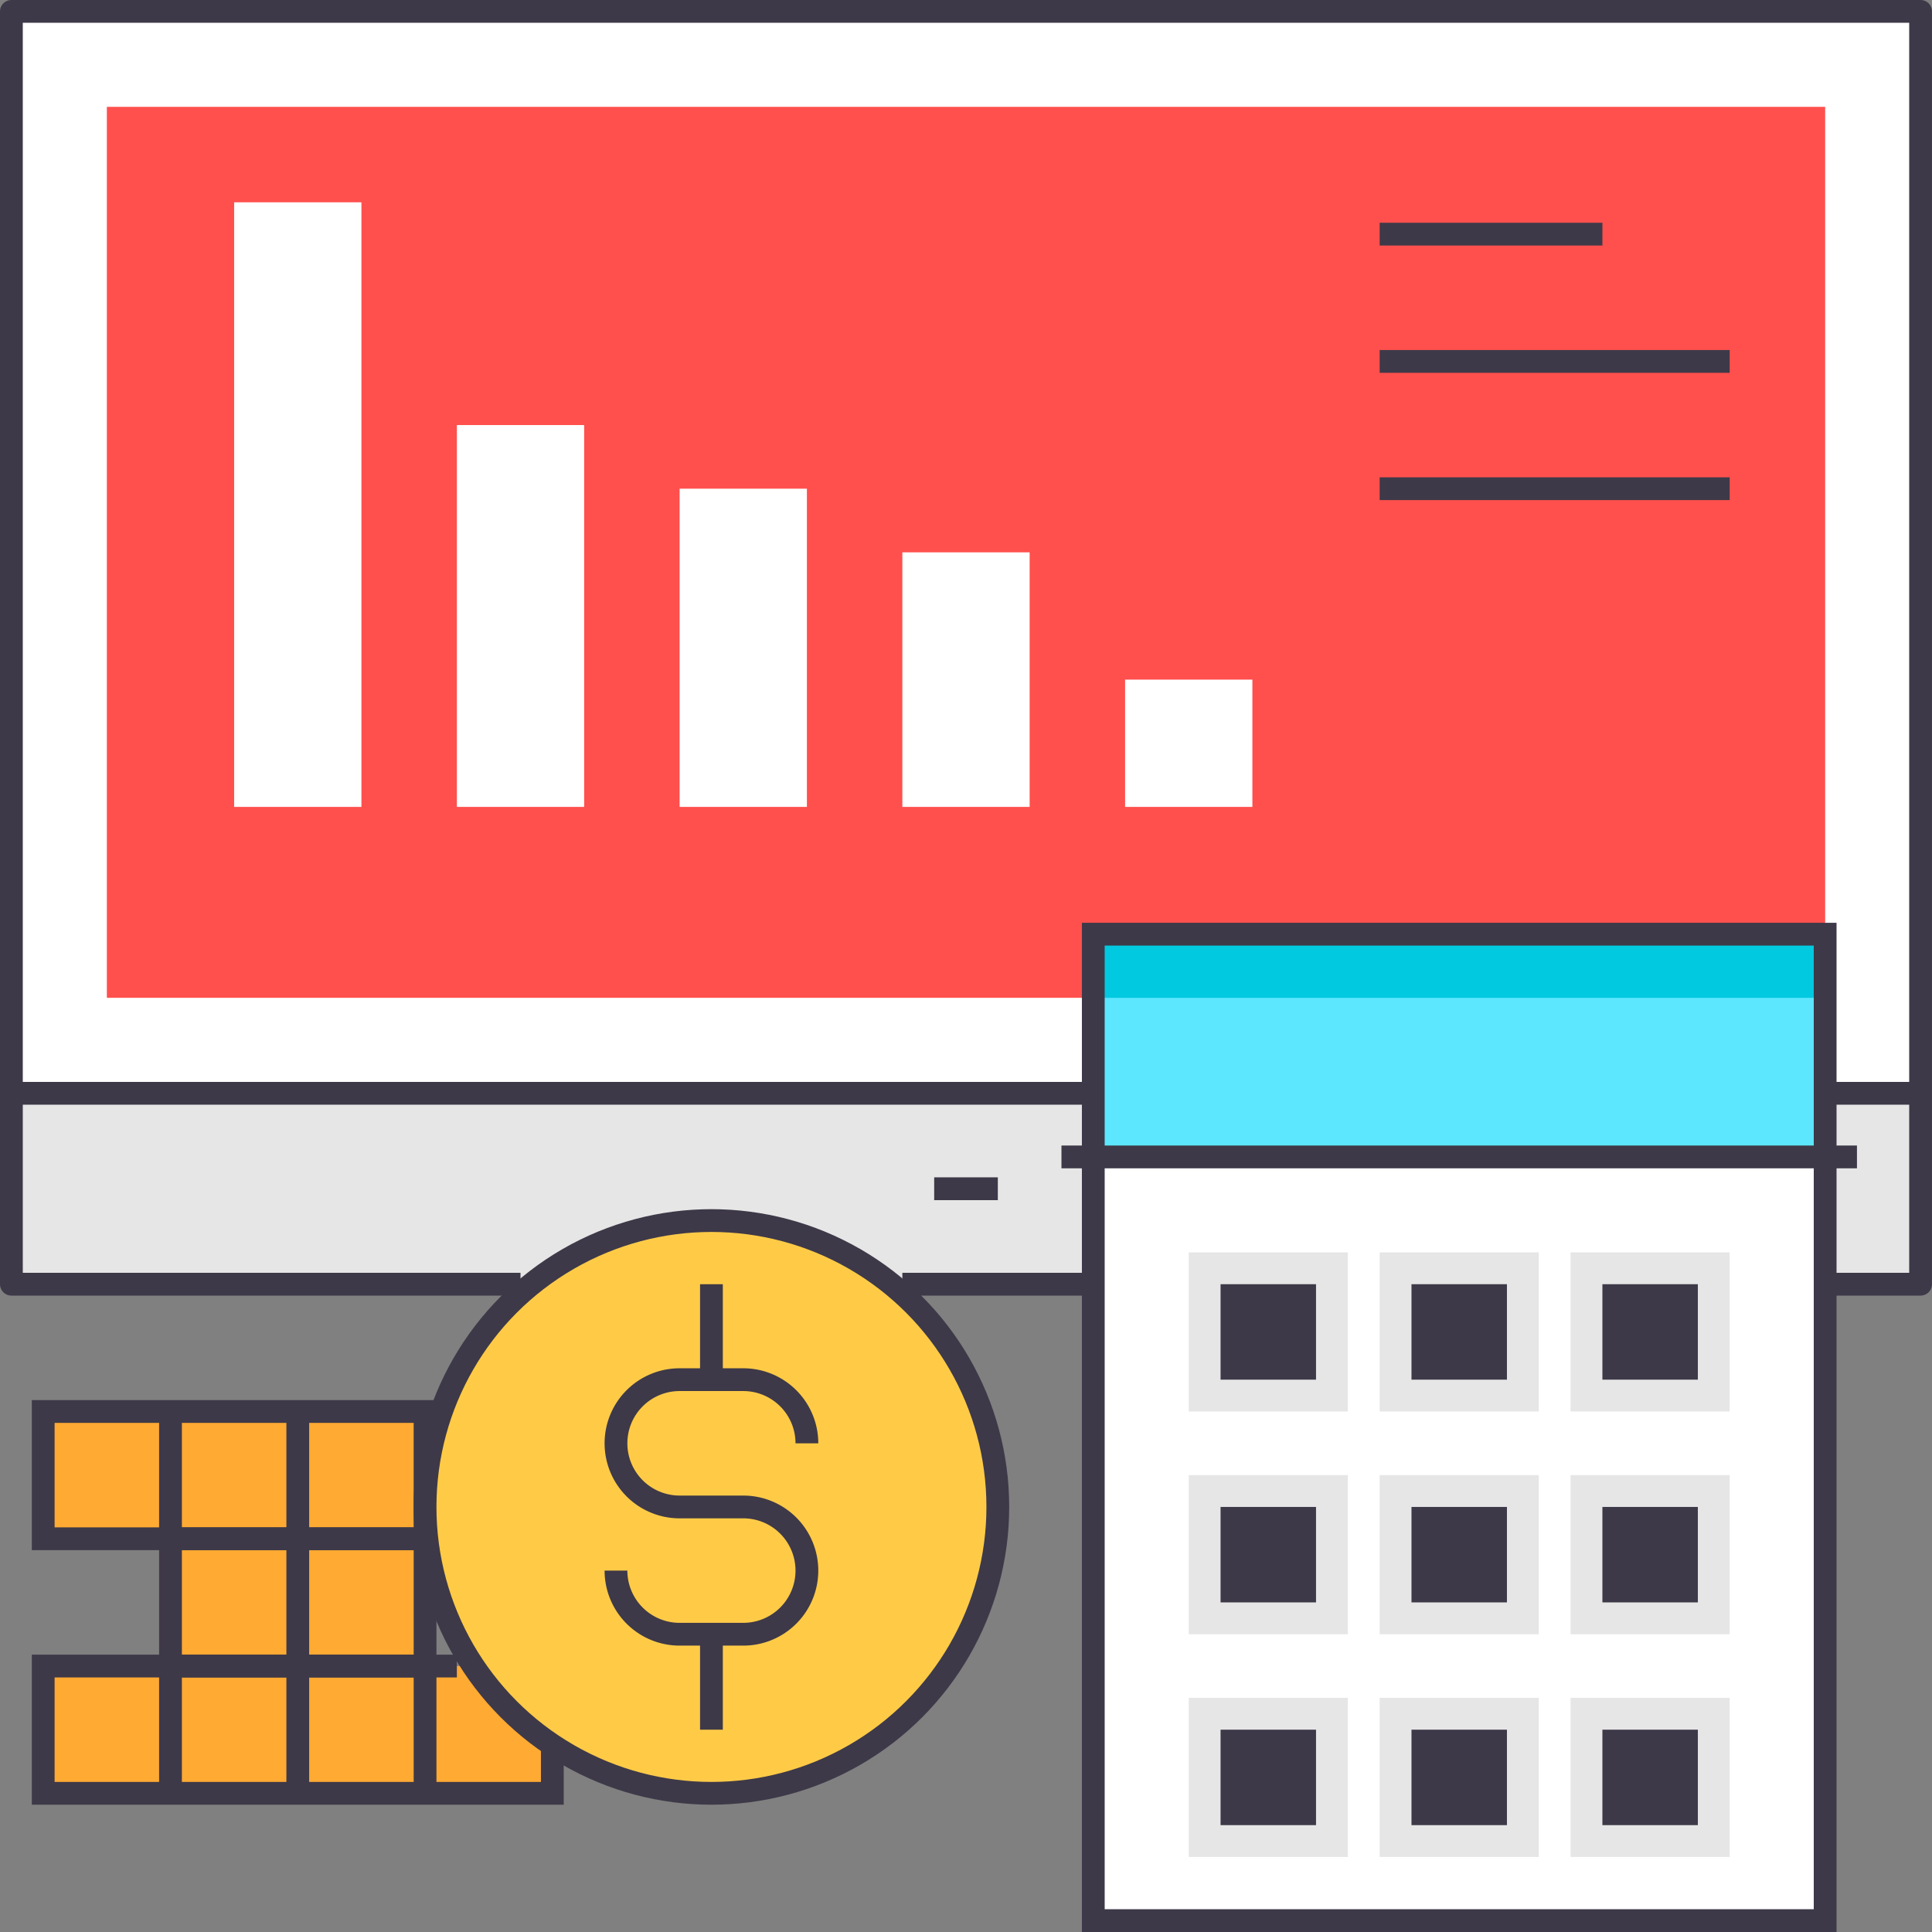
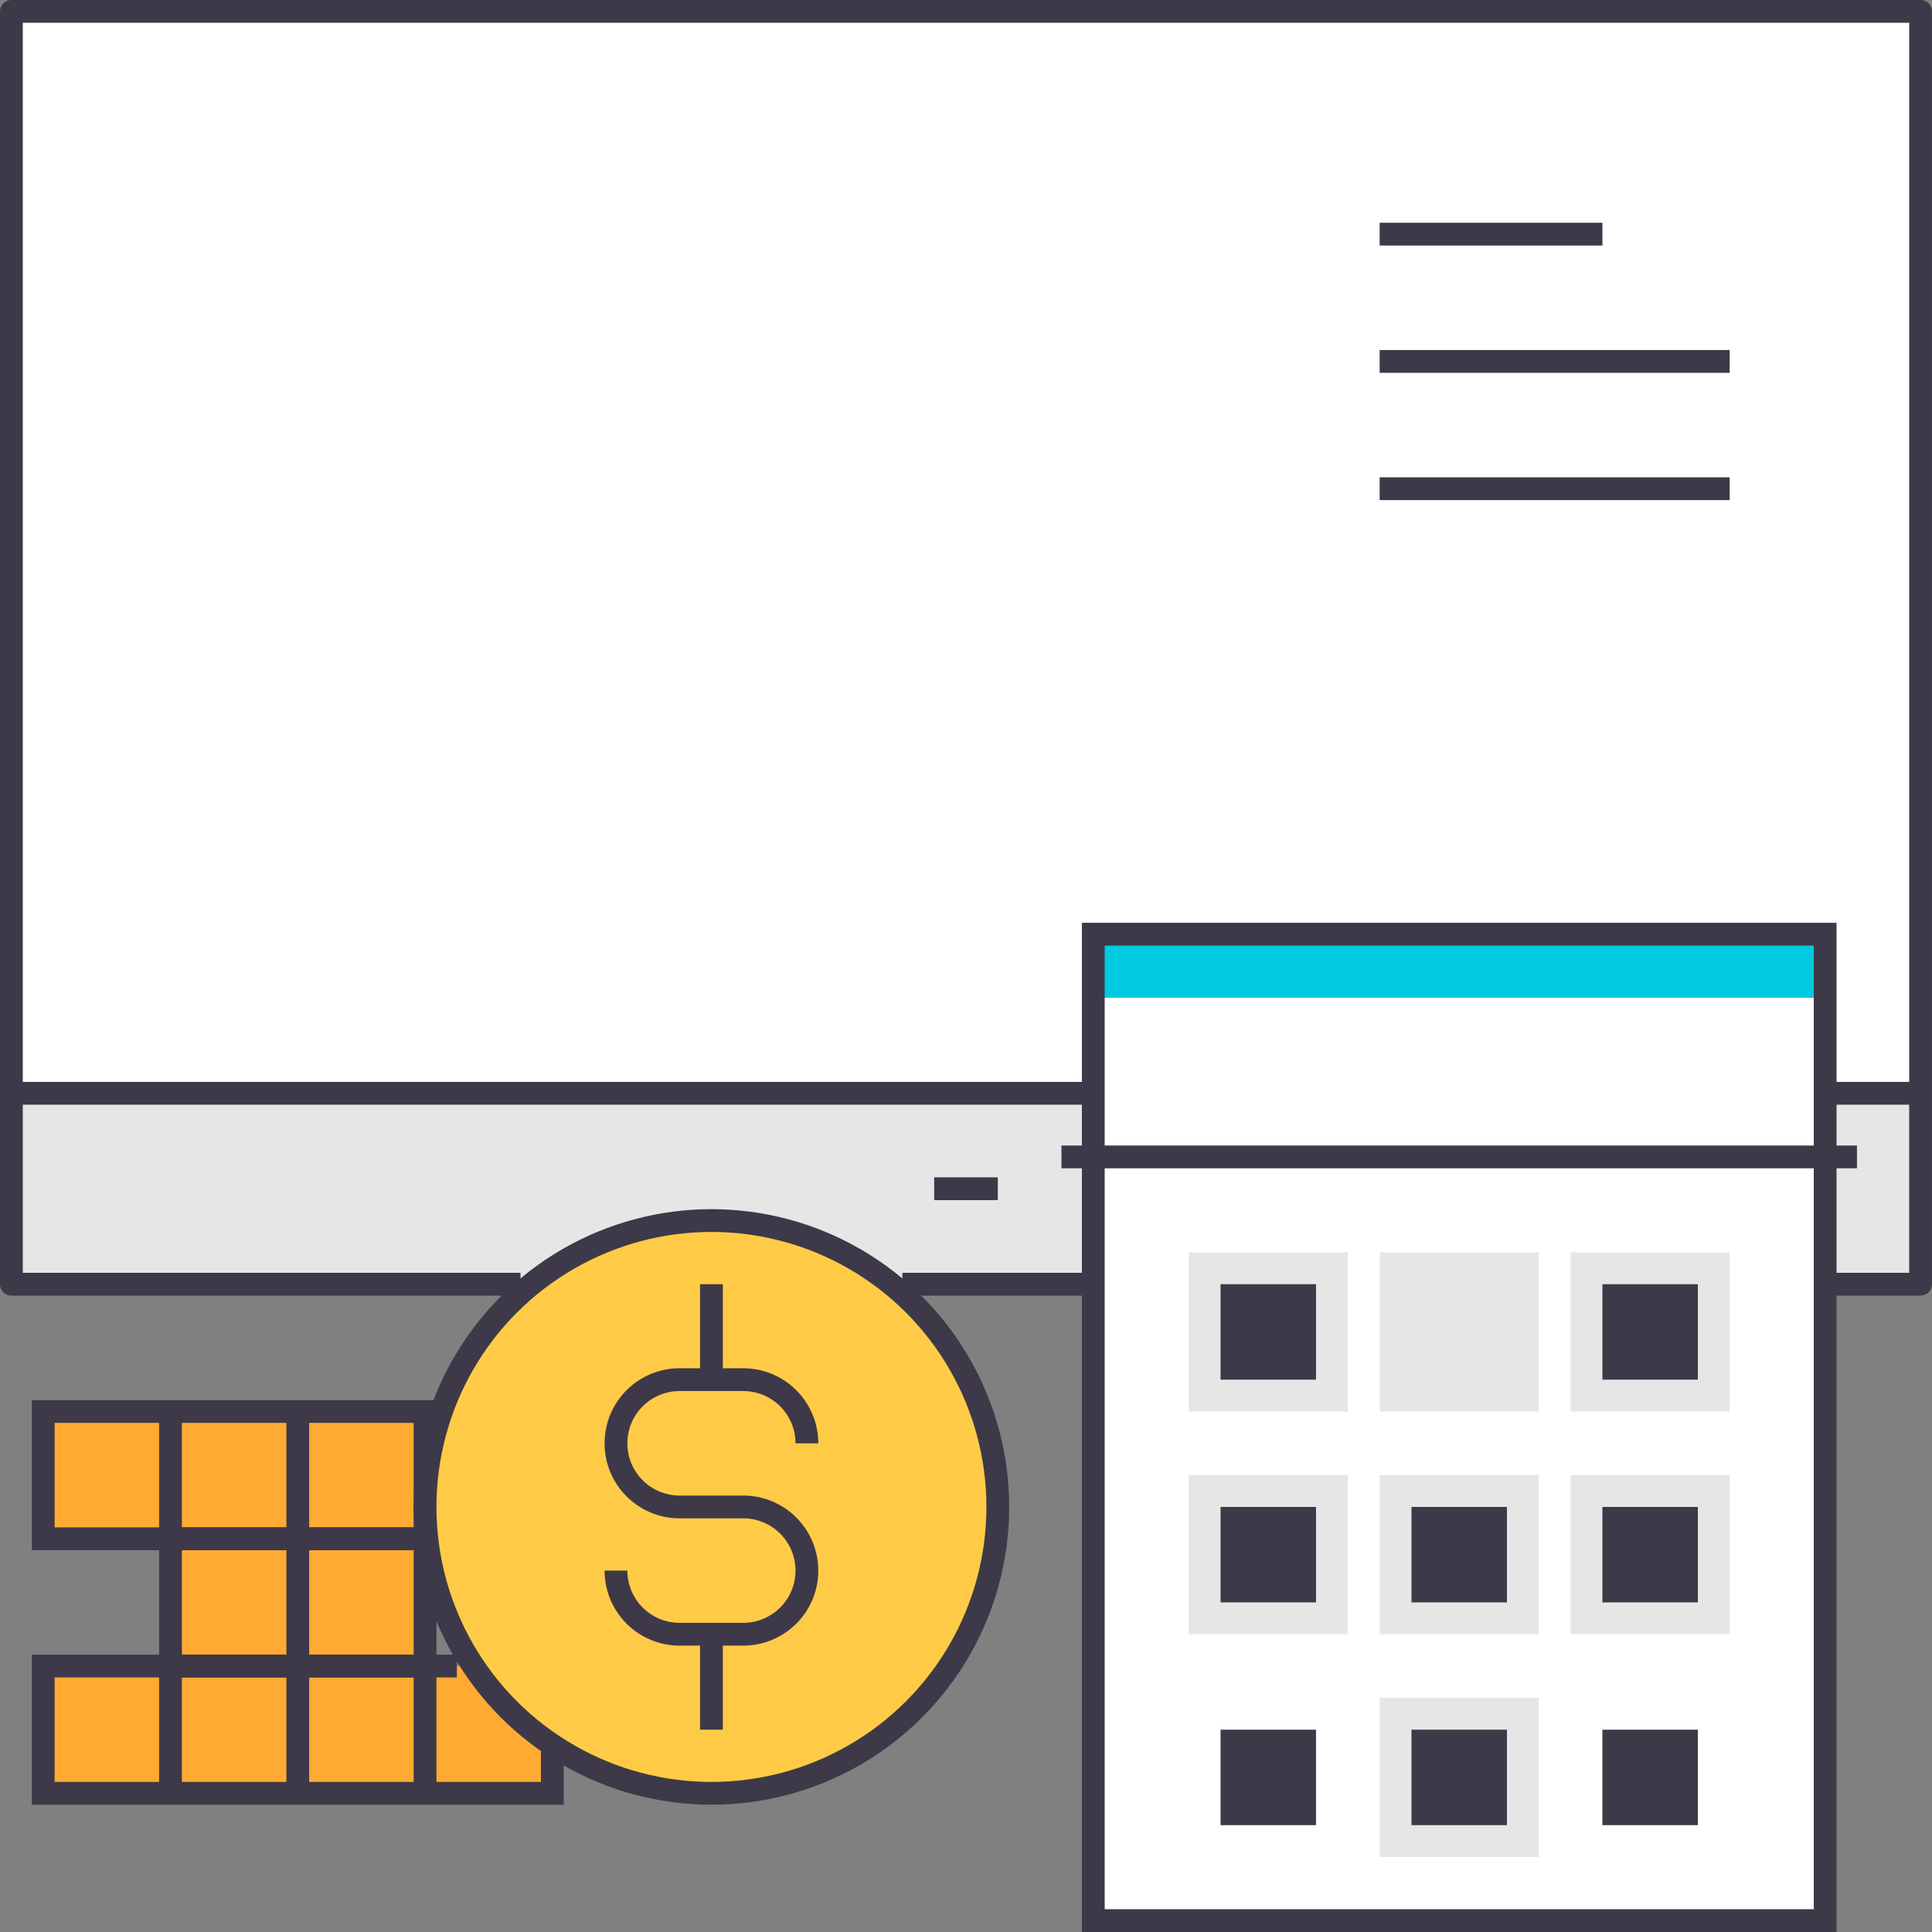
<svg xmlns="http://www.w3.org/2000/svg" viewBox="5811 1138 169.602 169.602">
  <rect x="5811" y="1138" width="169.602" height="169.602" fill="#808080" stroke="none" />
  <defs>
    <style>
      .cls-1 {
        fill: #fff;
      }

      .cls-2 {
        fill: #ff504d;
      }

      .cls-3 {
        fill: #e6e6e6;
      }

      .cls-4, .cls-7 {
        fill: none;
        stroke: #3e3948;
        stroke-width: 2px;
      }

      .cls-4 {
        stroke-linejoin: round;
      }

      .cls-5 {
        fill: #5ce7ff;
      }

      .cls-6 {
        fill: #00c9e0;
      }

      .cls-7 {
        stroke-miterlimit: 10;
      }

      .cls-8 {
        fill: #3e3948;
      }

      .cls-9 {
        fill: #fa3;
      }

      .cls-10 {
        fill: #ffcb47;
      }
    </style>
  </defs>
  <g id="monitor-coin-calculator-graph" transform="translate(5810 1137)">
    <rect id="Rectangle_689" data-name="Rectangle 689" class="cls-1" width="167.602" height="94.975" transform="translate(2 2)" />
-     <rect id="Rectangle_690" data-name="Rectangle 690" class="cls-2" width="150.842" height="78.214" transform="translate(10.38 10.38)" />
    <rect id="Rectangle_691" data-name="Rectangle 691" class="cls-3" width="167.602" height="16.76" transform="translate(2 96.975)" />
    <path id="Path_237" data-name="Path 237" class="cls-4" d="M46.694,113.735H2V2H169.6V113.735H80.214" transform="translate(0 0)" />
    <line id="Line_27" data-name="Line 27" class="cls-4" x2="167.602" transform="translate(2 96.975)" />
    <line id="Line_28" data-name="Line 28" class="cls-4" x2="5.587" transform="translate(83.008 105.355)" />
    <rect id="Rectangle_692" data-name="Rectangle 692" class="cls-1" width="64.247" height="86.594" transform="translate(96.975 83.008)" />
-     <rect id="Rectangle_693" data-name="Rectangle 693" class="cls-5" width="64.247" height="19.554" transform="translate(96.975 83.008)" />
    <rect id="Rectangle_694" data-name="Rectangle 694" class="cls-6" width="64.247" height="5.587" transform="translate(96.975 83.008)" />
    <rect id="Rectangle_695" data-name="Rectangle 695" class="cls-7" width="64.247" height="86.594" transform="translate(96.975 83.008)" />
    <line id="Line_29" data-name="Line 29" class="cls-7" x2="69.834" transform="translate(94.181 102.561)" />
    <rect id="Rectangle_696" data-name="Rectangle 696" class="cls-3" width="13.967" height="13.967" transform="translate(105.355 110.941)" />
    <rect id="Rectangle_697" data-name="Rectangle 697" class="cls-8" width="8.38" height="8.38" transform="translate(108.148 113.735)" />
    <rect id="Rectangle_698" data-name="Rectangle 698" class="cls-3" width="13.967" height="13.967" transform="translate(122.115 110.941)" />
-     <rect id="Rectangle_699" data-name="Rectangle 699" class="cls-8" width="8.38" height="8.38" transform="translate(124.908 113.735)" />
    <rect id="Rectangle_700" data-name="Rectangle 700" class="cls-3" width="13.967" height="13.967" transform="translate(138.875 110.941)" />
    <rect id="Rectangle_701" data-name="Rectangle 701" class="cls-8" width="8.38" height="8.38" transform="translate(141.668 113.735)" />
    <rect id="Rectangle_702" data-name="Rectangle 702" class="cls-3" width="13.967" height="13.967" transform="translate(105.355 130.495)" />
    <rect id="Rectangle_703" data-name="Rectangle 703" class="cls-8" width="8.38" height="8.38" transform="translate(108.148 133.288)" />
    <rect id="Rectangle_704" data-name="Rectangle 704" class="cls-3" width="13.967" height="13.967" transform="translate(122.115 130.495)" />
    <rect id="Rectangle_705" data-name="Rectangle 705" class="cls-8" width="8.38" height="8.38" transform="translate(124.908 133.288)" />
    <rect id="Rectangle_706" data-name="Rectangle 706" class="cls-3" width="13.967" height="13.967" transform="translate(138.875 130.495)" />
    <rect id="Rectangle_707" data-name="Rectangle 707" class="cls-8" width="8.38" height="8.38" transform="translate(141.668 133.288)" />
-     <rect id="Rectangle_708" data-name="Rectangle 708" class="cls-3" width="13.967" height="13.967" transform="translate(105.355 150.049)" />
    <rect id="Rectangle_709" data-name="Rectangle 709" class="cls-8" width="8.38" height="8.38" transform="translate(108.148 152.842)" />
    <rect id="Rectangle_710" data-name="Rectangle 710" class="cls-3" width="13.967" height="13.967" transform="translate(122.115 150.049)" />
    <rect id="Rectangle_711" data-name="Rectangle 711" class="cls-8" width="8.38" height="8.38" transform="translate(124.908 152.842)" />
-     <rect id="Rectangle_712" data-name="Rectangle 712" class="cls-3" width="13.967" height="13.967" transform="translate(138.875 150.049)" />
    <rect id="Rectangle_713" data-name="Rectangle 713" class="cls-8" width="8.38" height="8.38" transform="translate(141.668 152.842)" />
    <rect id="Rectangle_714" data-name="Rectangle 714" class="cls-9" width="44.694" height="11.173" transform="translate(4.793 147.255)" />
    <rect id="Rectangle_715" data-name="Rectangle 715" class="cls-9" width="22.347" height="11.173" transform="translate(15.967 136.082)" />
    <rect id="Rectangle_716" data-name="Rectangle 716" class="cls-9" width="33.52" height="11.173" transform="translate(4.793 124.908)" />
    <path id="Path_238" data-name="Path 238" class="cls-7" d="M39.314,54H3V65.173H47.694V59.587" transform="translate(1.793 93.255)" />
    <line id="Line_30" data-name="Line 30" class="cls-7" y2="11.173" transform="translate(15.967 147.255)" />
    <line id="Line_31" data-name="Line 31" class="cls-7" y2="11.173" transform="translate(27.14 147.255)" />
    <line id="Line_32" data-name="Line 32" class="cls-7" y2="11.173" transform="translate(38.314 147.255)" />
    <path id="Path_239" data-name="Path 239" class="cls-7" d="M29.347,50H7V61.173H29.347" transform="translate(8.967 86.082)" />
    <line id="Line_33" data-name="Line 33" class="cls-7" y2="11.173" transform="translate(27.14 136.082)" />
    <line id="Line_34" data-name="Line 34" class="cls-7" y2="11.173" transform="translate(38.314 136.082)" />
    <rect id="Rectangle_717" data-name="Rectangle 717" class="cls-7" width="33.52" height="11.173" transform="translate(4.793 124.908)" />
    <line id="Line_35" data-name="Line 35" class="cls-7" y2="11.173" transform="translate(15.967 124.908)" />
    <line id="Line_36" data-name="Line 36" class="cls-7" y2="11.173" transform="translate(27.14 124.908)" />
    <circle id="Ellipse_6" data-name="Ellipse 6" class="cls-10" cx="25.14" cy="25.14" r="25.14" transform="translate(38.314 108.148)" />
    <circle id="Ellipse_7" data-name="Ellipse 7" class="cls-7" cx="25.14" cy="25.14" r="25.14" transform="translate(38.314 108.148)" />
    <path id="Path_240" data-name="Path 240" class="cls-7" d="M37.76,50.587h0A5.587,5.587,0,0,0,32.173,45H26.587A5.587,5.587,0,0,0,21,50.587h0a5.587,5.587,0,0,0,5.587,5.587h5.587A5.587,5.587,0,0,1,37.76,61.76h0a5.587,5.587,0,0,1-5.587,5.587H26.587A5.587,5.587,0,0,1,21,61.76h0" transform="translate(34.074 77.115)" />
    <line id="Line_37" data-name="Line 37" class="cls-7" y1="8.38" transform="translate(63.454 144.462)" />
    <line id="Line_38" data-name="Line 38" class="cls-7" y1="8.38" transform="translate(63.454 113.735)" />
    <rect id="Rectangle_718" data-name="Rectangle 718" class="cls-1" width="11.173" height="33.52" transform="translate(52.281 71.834) rotate(180)" />
    <rect id="Rectangle_719" data-name="Rectangle 719" class="cls-1" width="11.173" height="22.347" transform="translate(91.388 71.834) rotate(180)" />
    <rect id="Rectangle_720" data-name="Rectangle 720" class="cls-1" width="11.173" height="11.173" transform="translate(110.941 71.834) rotate(180)" />
    <rect id="Rectangle_721" data-name="Rectangle 721" class="cls-1" width="11.173" height="27.934" transform="translate(71.834 71.834) rotate(180)" />
    <rect id="Rectangle_722" data-name="Rectangle 722" class="cls-1" width="11.173" height="53.074" transform="translate(32.727 71.834) rotate(180)" />
    <line id="Line_39" data-name="Line 39" class="cls-7" x2="30.727" transform="translate(122.115 43.901)" />
    <line id="Line_40" data-name="Line 40" class="cls-7" x2="30.727" transform="translate(122.115 32.727)" />
    <line id="Line_41" data-name="Line 41" class="cls-7" x2="19.554" transform="translate(122.115 21.554)" />
  </g>
</svg>